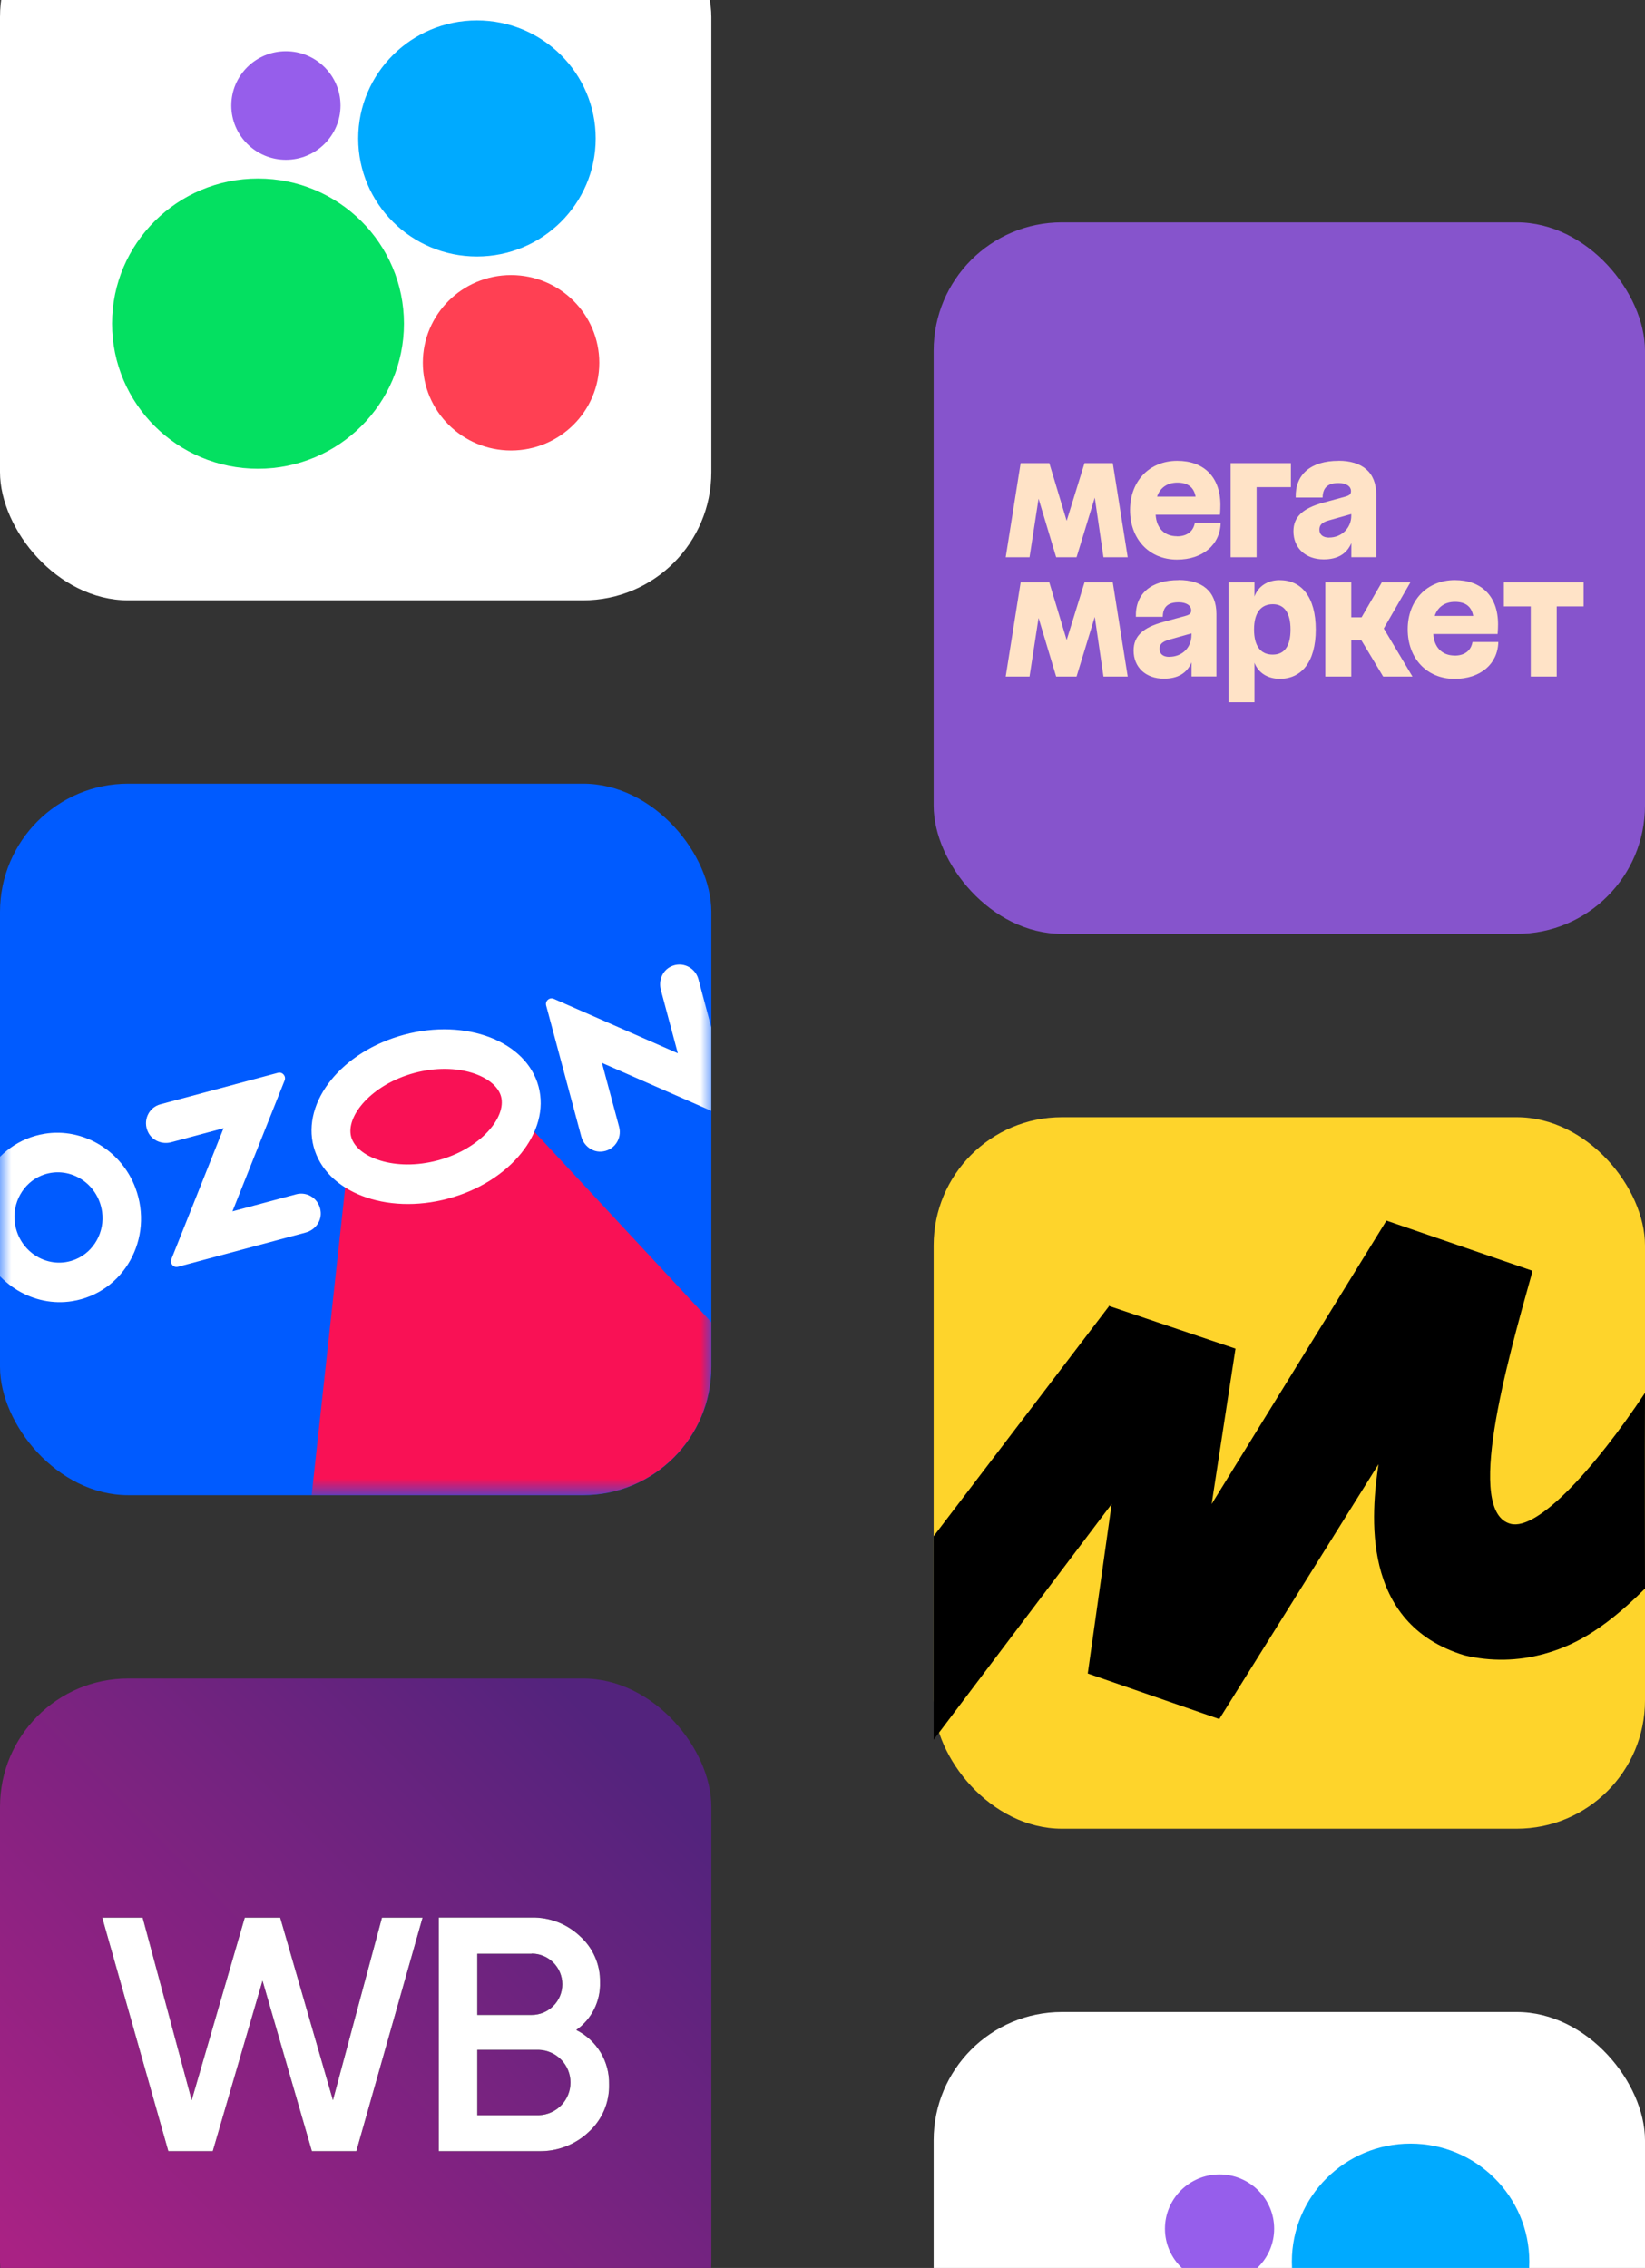
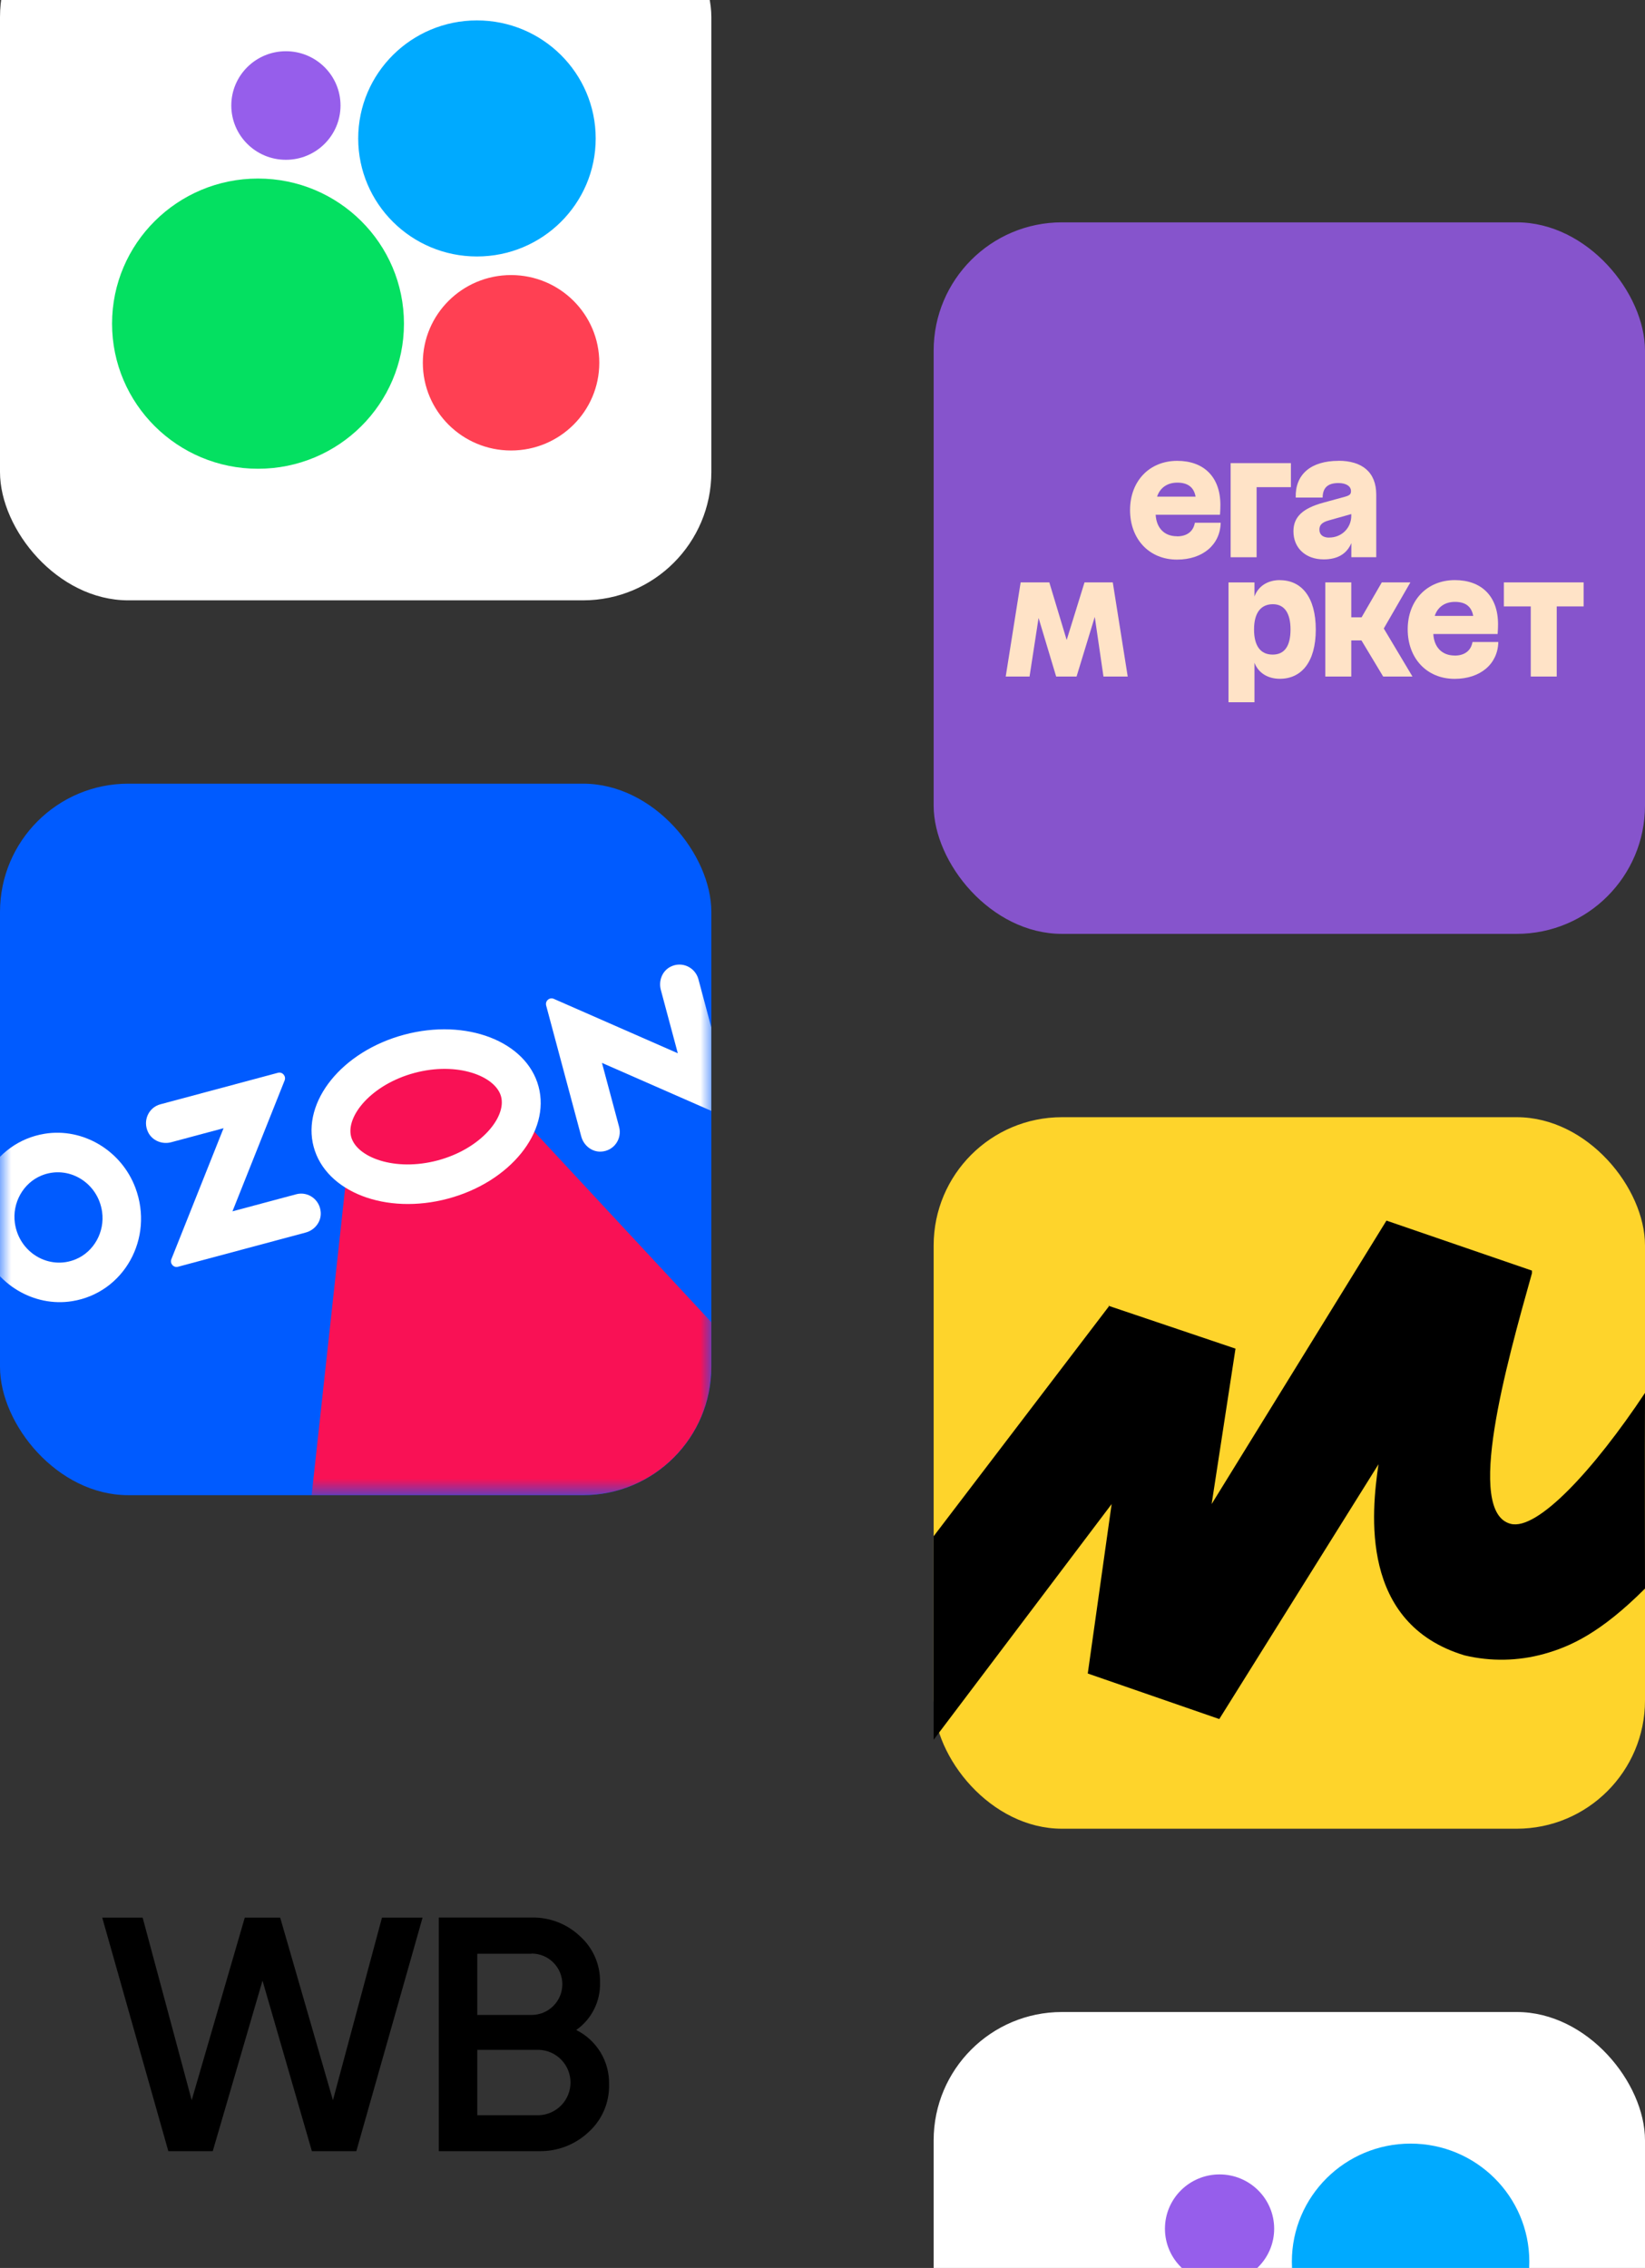
<svg xmlns="http://www.w3.org/2000/svg" width="74" height="102" viewBox="0 0 74 102" fill="none">
  <rect x="0" y="0" width="74" height="102" fill="#333333" stroke="none" />
  <rect y="-5" width="32" height="32" rx="5.771" fill="white" />
  <path d="M12.861 7.187C14.218 7.187 15.318 6.094 15.318 4.745C15.318 3.397 14.218 2.304 12.861 2.304C11.505 2.304 10.405 3.397 10.405 4.745C10.405 6.094 11.505 7.187 12.861 7.187Z" fill="#965EEB" />
  <path d="M21.455 11.535C24.405 11.535 26.797 9.158 26.797 6.227C26.797 3.295 24.405 0.918 21.455 0.918C18.506 0.918 16.114 3.295 16.114 6.227C16.114 9.158 18.506 11.535 21.455 11.535Z" fill="#00AAFF" />
  <path d="M11.607 21.082C15.233 21.082 18.172 18.16 18.172 14.556C18.172 10.952 15.233 8.03 11.607 8.03C7.981 8.03 5.041 10.952 5.041 14.556C5.041 18.16 7.981 21.082 11.607 21.082Z" fill="#04E061" />
  <path d="M22.99 20.261C25.182 20.261 26.959 18.495 26.959 16.316C26.959 14.137 25.182 12.371 22.99 12.371C20.798 12.371 19.021 14.137 19.021 16.316C19.021 18.495 20.798 20.261 22.99 20.261Z" fill="#FF4053" />
  <g clip-path="url(#clip0_31_622)">
    <path d="M32 35.245H0V67.245H32V35.245Z" fill="#005BFF" />
    <mask id="mask0_31_622" style="mask-type:alpha" maskUnits="userSpaceOnUse" x="0" y="35" width="32" height="33">
      <path fill-rule="evenodd" clip-rule="evenodd" d="M0 35.245H32V67.245H0V35.245Z" fill="white" />
    </mask>
    <g mask="url(#mask0_31_622)">
      <path fill-rule="evenodd" clip-rule="evenodd" d="M15.76 51.288L15.289 49.463L18.398 47.377L22.117 47.633L22.66 49.417L39.612 67.654L13.098 75.689L15.76 51.288Z" fill="#F91155" />
      <path fill-rule="evenodd" clip-rule="evenodd" d="M3.402 56.637C2.199 57.135 0.855 56.332 0.669 55.005C0.543 54.101 1.04 53.21 1.86 52.871C3.063 52.374 4.407 53.176 4.593 54.503C4.72 55.407 4.223 56.298 3.402 56.637ZM2.014 50.989C-0.312 51.365 -1.678 53.813 -0.829 56.084C-0.201 57.765 1.528 58.797 3.248 58.519C5.574 58.144 6.94 55.695 6.092 53.424C5.463 51.743 3.735 50.711 2.014 50.989Z" fill="white" />
      <path fill-rule="evenodd" clip-rule="evenodd" d="M7.212 49.666C6.689 49.806 6.407 50.4 6.663 50.921C6.851 51.304 7.298 51.48 7.703 51.371L10.057 50.74L7.709 56.631C7.632 56.825 7.807 57.026 8.006 56.972L13.753 55.432C14.158 55.324 14.457 54.948 14.428 54.523C14.389 53.943 13.848 53.571 13.325 53.711L10.457 54.479L12.803 48.593C12.881 48.397 12.704 48.194 12.504 48.248L7.212 49.666Z" fill="white" />
      <path fill-rule="evenodd" clip-rule="evenodd" d="M30.16 43.48C29.789 43.669 29.618 44.112 29.727 44.518L30.491 47.37L24.913 44.923C24.718 44.838 24.514 45.016 24.569 45.222L26.147 51.111C26.255 51.517 26.625 51.815 27.041 51.793C27.622 51.762 27.993 51.213 27.85 50.679L27.079 47.803L32.657 50.25C32.851 50.335 33.056 50.157 33.001 49.95L31.418 44.04C31.274 43.506 30.678 43.216 30.16 43.48Z" fill="white" />
      <path fill-rule="evenodd" clip-rule="evenodd" d="M18.181 46.535C15.387 47.284 13.565 49.541 14.11 51.577C14.656 53.612 17.363 54.656 20.156 53.907C22.95 53.158 24.773 50.901 24.227 48.866C23.682 46.83 20.975 45.786 18.181 46.535ZM18.642 48.255C20.572 47.738 22.292 48.39 22.541 49.318C22.789 50.245 21.625 51.669 19.695 52.187C17.765 52.704 16.045 52.053 15.796 51.125C15.548 50.197 16.712 48.773 18.642 48.255Z" fill="white" />
    </g>
  </g>
  <g clip-path="url(#clip1_31_622)">
-     <path fill-rule="evenodd" clip-rule="evenodd" d="M32 107.487V75.489H0L1.2064e-05 107.489L4.00543e-06 107.487C4.00543e-06 107.487 -2.0504e-06 107.487 1.2064e-05 107.489L32 107.487Z" fill="url(#paint0_linear_31_622)" />
    <path fill-rule="evenodd" clip-rule="evenodd" d="M9.571 96.746H7.572L4.599 86.244H6.417L8.623 94.456L11.011 86.244H12.604L14.977 94.456L17.183 86.244H19.009L16.03 96.746H14.03L11.809 89.078L9.571 96.746ZM25.926 91.3C26.378 91.525 26.756 91.875 27.017 92.307C27.278 92.739 27.41 93.236 27.399 93.741C27.41 94.143 27.333 94.543 27.175 94.913C27.016 95.283 26.78 95.615 26.481 95.885C25.878 96.455 25.074 96.764 24.244 96.746H19.738V86.24H23.915C24.724 86.222 25.506 86.524 26.092 87.081C26.383 87.341 26.613 87.66 26.768 88.017C26.924 88.374 27 88.76 26.992 89.149C27.006 89.567 26.916 89.982 26.73 90.356C26.544 90.731 26.267 91.054 25.926 91.295V91.3ZM23.915 87.869H21.471V90.621H23.915C24.282 90.621 24.633 90.475 24.892 90.216C25.151 89.957 25.297 89.606 25.297 89.24C25.297 88.874 25.151 88.523 24.892 88.264C24.633 88.005 24.282 87.86 23.915 87.86V87.869ZM21.471 95.13H24.248C24.629 95.115 24.989 94.954 25.253 94.68C25.517 94.406 25.664 94.04 25.664 93.66C25.664 93.279 25.517 92.914 25.253 92.64C24.989 92.366 24.629 92.204 24.248 92.19H21.471V95.13Z" fill="black" />
-     <path fill-rule="evenodd" clip-rule="evenodd" d="M9.571 96.746H7.572L4.599 86.244H6.417L8.623 94.456L11.011 86.244H12.604L14.977 94.456L17.183 86.244H19.009L16.03 96.746H14.03L11.809 89.078L9.571 96.746ZM25.926 91.3C26.378 91.525 26.756 91.875 27.017 92.307C27.278 92.739 27.41 93.236 27.399 93.741C27.41 94.143 27.333 94.543 27.175 94.913C27.016 95.283 26.78 95.615 26.481 95.885C25.878 96.455 25.074 96.764 24.244 96.746H19.738V86.24H23.915C24.724 86.222 25.506 86.524 26.092 87.081C26.383 87.341 26.613 87.66 26.768 88.017C26.924 88.374 27 88.76 26.992 89.149C27.006 89.567 26.916 89.982 26.73 90.356C26.544 90.731 26.267 91.054 25.926 91.295V91.3ZM23.915 87.869H21.471V90.621H23.915C24.282 90.621 24.633 90.475 24.892 90.216C25.151 89.957 25.297 89.606 25.297 89.24C25.297 88.874 25.151 88.523 24.892 88.264C24.633 88.005 24.282 87.86 23.915 87.86V87.869ZM21.471 95.13H24.248C24.629 95.115 24.989 94.954 25.253 94.68C25.517 94.406 25.664 94.04 25.664 93.66C25.664 93.279 25.517 92.914 25.253 92.64C24.989 92.366 24.629 92.204 24.248 92.19H21.471V95.13Z" fill="white" />
  </g>
  <g clip-path="url(#clip2_31_622)">
    <path d="M74 10H42V42H74V10Z" fill="#8654CC" />
    <path d="M55.36 25.062H56.528V21.91H58.071V20.829H55.36V25.062Z" fill="#FFE3C7" />
    <path d="M52.947 24.118C52.378 24.118 52.023 23.75 51.987 23.152H54.88C54.88 23.152 54.899 22.934 54.899 22.71C54.899 21.44 54.144 20.726 52.957 20.726C51.706 20.726 50.835 21.638 50.835 22.941C50.835 24.243 51.693 25.168 52.947 25.168C54.109 25.168 54.89 24.496 54.912 23.51H53.751C53.683 23.898 53.399 24.122 52.947 24.122V24.118ZM52.96 21.706C53.427 21.706 53.706 21.907 53.783 22.336H52.051C52.183 21.936 52.512 21.706 52.96 21.706Z" fill="#FFE3C7" />
-     <path d="M48.787 20.829L47.984 23.424L47.203 20.829H45.914L45.242 25.062H46.314L46.72 22.429L47.511 25.062H48.429L49.248 22.381L49.639 25.062H50.73L50.058 20.829H48.787Z" fill="#FFE3C7" />
    <path d="M60.211 20.726C58.966 20.726 58.256 21.338 58.288 22.378H59.498C59.504 21.936 59.728 21.725 60.211 21.725C60.557 21.725 60.774 21.869 60.774 22.086C60.774 22.224 60.72 22.278 60.509 22.339L59.536 22.605C58.605 22.858 58.185 23.245 58.185 23.894C58.185 24.65 58.736 25.158 59.545 25.158C60.176 25.158 60.586 24.906 60.79 24.426V25.059H61.91V22.246C61.91 21.226 61.264 20.723 60.211 20.723V20.726ZM59.795 24.179C59.498 24.179 59.353 24.035 59.353 23.821C59.353 23.622 59.456 23.494 59.776 23.405L60.787 23.12V23.197C60.787 23.741 60.358 24.176 59.795 24.176V24.179Z" fill="#FFE3C7" />
    <path d="M67.651 26.192V27.274H68.861V30.426H70.029V27.274H71.239V26.192H67.651Z" fill="#FFE3C7" />
    <path d="M63.446 26.192H62.16L61.251 27.763H60.787V26.192H59.619V30.426H60.787V28.803H61.245L62.221 30.426H63.539L62.249 28.266L63.446 26.192Z" fill="#FFE3C7" />
-     <path d="M53.021 26.09C51.776 26.09 51.066 26.701 51.097 27.741H52.307C52.313 27.299 52.538 27.088 53.021 27.088C53.366 27.088 53.584 27.232 53.584 27.45C53.584 27.587 53.529 27.642 53.318 27.702L52.346 27.968C51.414 28.221 50.995 28.608 50.995 29.258C50.995 30.013 51.545 30.522 52.355 30.522C52.986 30.522 53.395 30.275 53.6 29.789V30.422H54.72V27.61C54.72 26.589 54.074 26.086 53.021 26.086V26.09ZM52.598 29.542C52.307 29.542 52.163 29.398 52.163 29.184C52.163 28.986 52.266 28.864 52.586 28.771L53.597 28.486V28.56C53.597 29.136 53.168 29.539 52.598 29.539V29.542Z" fill="#FFE3C7" />
    <path d="M57.574 26.09C57.014 26.09 56.595 26.374 56.432 26.829V26.195H55.264V31.584H56.432V29.808C56.605 30.256 57.02 30.528 57.574 30.528C58.541 30.528 59.19 29.779 59.19 28.314C59.19 26.848 58.544 26.093 57.574 26.093V26.09ZM57.248 29.44C56.726 29.44 56.413 29.078 56.413 28.31C56.413 27.542 56.733 27.174 57.261 27.174C57.757 27.174 58.054 27.542 58.054 28.31C58.054 29.078 57.769 29.44 57.251 29.44H57.248Z" fill="#FFE3C7" />
    <path d="M48.787 26.192L47.984 28.784L47.203 26.192H45.914L45.242 30.426H46.314L46.72 27.792L47.511 30.426H48.429L49.248 27.744L49.639 30.426H50.73L50.058 26.192H48.787Z" fill="#FFE3C7" />
    <path d="M65.437 29.482C64.874 29.482 64.512 29.114 64.477 28.515H67.37C67.37 28.515 67.389 28.298 67.389 28.074C67.389 26.803 66.633 26.09 65.446 26.09C64.195 26.09 63.325 27.002 63.325 28.304C63.325 29.606 64.182 30.531 65.437 30.531C66.598 30.531 67.379 29.859 67.401 28.874H66.24C66.173 29.261 65.888 29.485 65.437 29.485V29.482ZM65.45 27.069C65.917 27.069 66.195 27.27 66.272 27.699H64.541C64.672 27.299 65.001 27.069 65.45 27.069Z" fill="#FFE3C7" />
  </g>
  <rect x="42" y="50.245" width="32" height="32" rx="5.771" fill="#FED42B" />
  <path fill-rule="evenodd" clip-rule="evenodd" d="M49.907 58.721L42 69.091L42 78.245L50.007 67.644L48.933 75.265L54.849 77.313L62.011 65.854C61.696 68.017 61.151 73.016 65.878 74.448C67.06 74.731 68.293 74.708 69.464 74.382C70.634 74.056 72 73.445 74 71.445C74 71.445 73.989 64.899 74 62.645C71.694 66.111 69.159 68.848 67.955 68.533C65.907 68.003 67.74 61.442 68.915 57.26V57.145L62.369 54.896L54.505 67.644L55.579 60.654L49.85 58.721H49.907Z" fill="black" />
  <rect x="42" y="90.489" width="32" height="32" rx="5.771" fill="white" />
  <path d="M54.861 102.676C56.218 102.676 57.318 101.583 57.318 100.235C57.318 98.886 56.218 97.793 54.861 97.793C53.505 97.793 52.405 98.886 52.405 100.235C52.405 101.583 53.505 102.676 54.861 102.676Z" fill="#965EEB" />
  <path d="M63.455 107.025C66.405 107.025 68.796 104.648 68.796 101.716C68.796 98.784 66.405 96.407 63.455 96.407C60.506 96.407 58.114 98.784 58.114 101.716C58.114 104.648 60.506 107.025 63.455 107.025Z" fill="#00AAFF" />
  <defs>
    <linearGradient id="paint0_linear_31_622" x1="3.251" y1="103.988" x2="28.518" y2="79.159" gradientUnits="userSpaceOnUse">
      <stop stop-color="#A92284" />
      <stop offset="1" stop-color="#53237D" />
    </linearGradient>
    <clipPath id="clip0_31_622">
      <rect y="35.245" width="32" height="32" rx="5.771" fill="white" />
    </clipPath>
    <clipPath id="clip1_31_622">
      <rect y="75.489" width="32" height="32" rx="5.771" fill="white" />
    </clipPath>
    <clipPath id="clip2_31_622">
      <rect x="42" y="10" width="32" height="32" rx="5.771" fill="white" />
    </clipPath>
  </defs>
</svg>